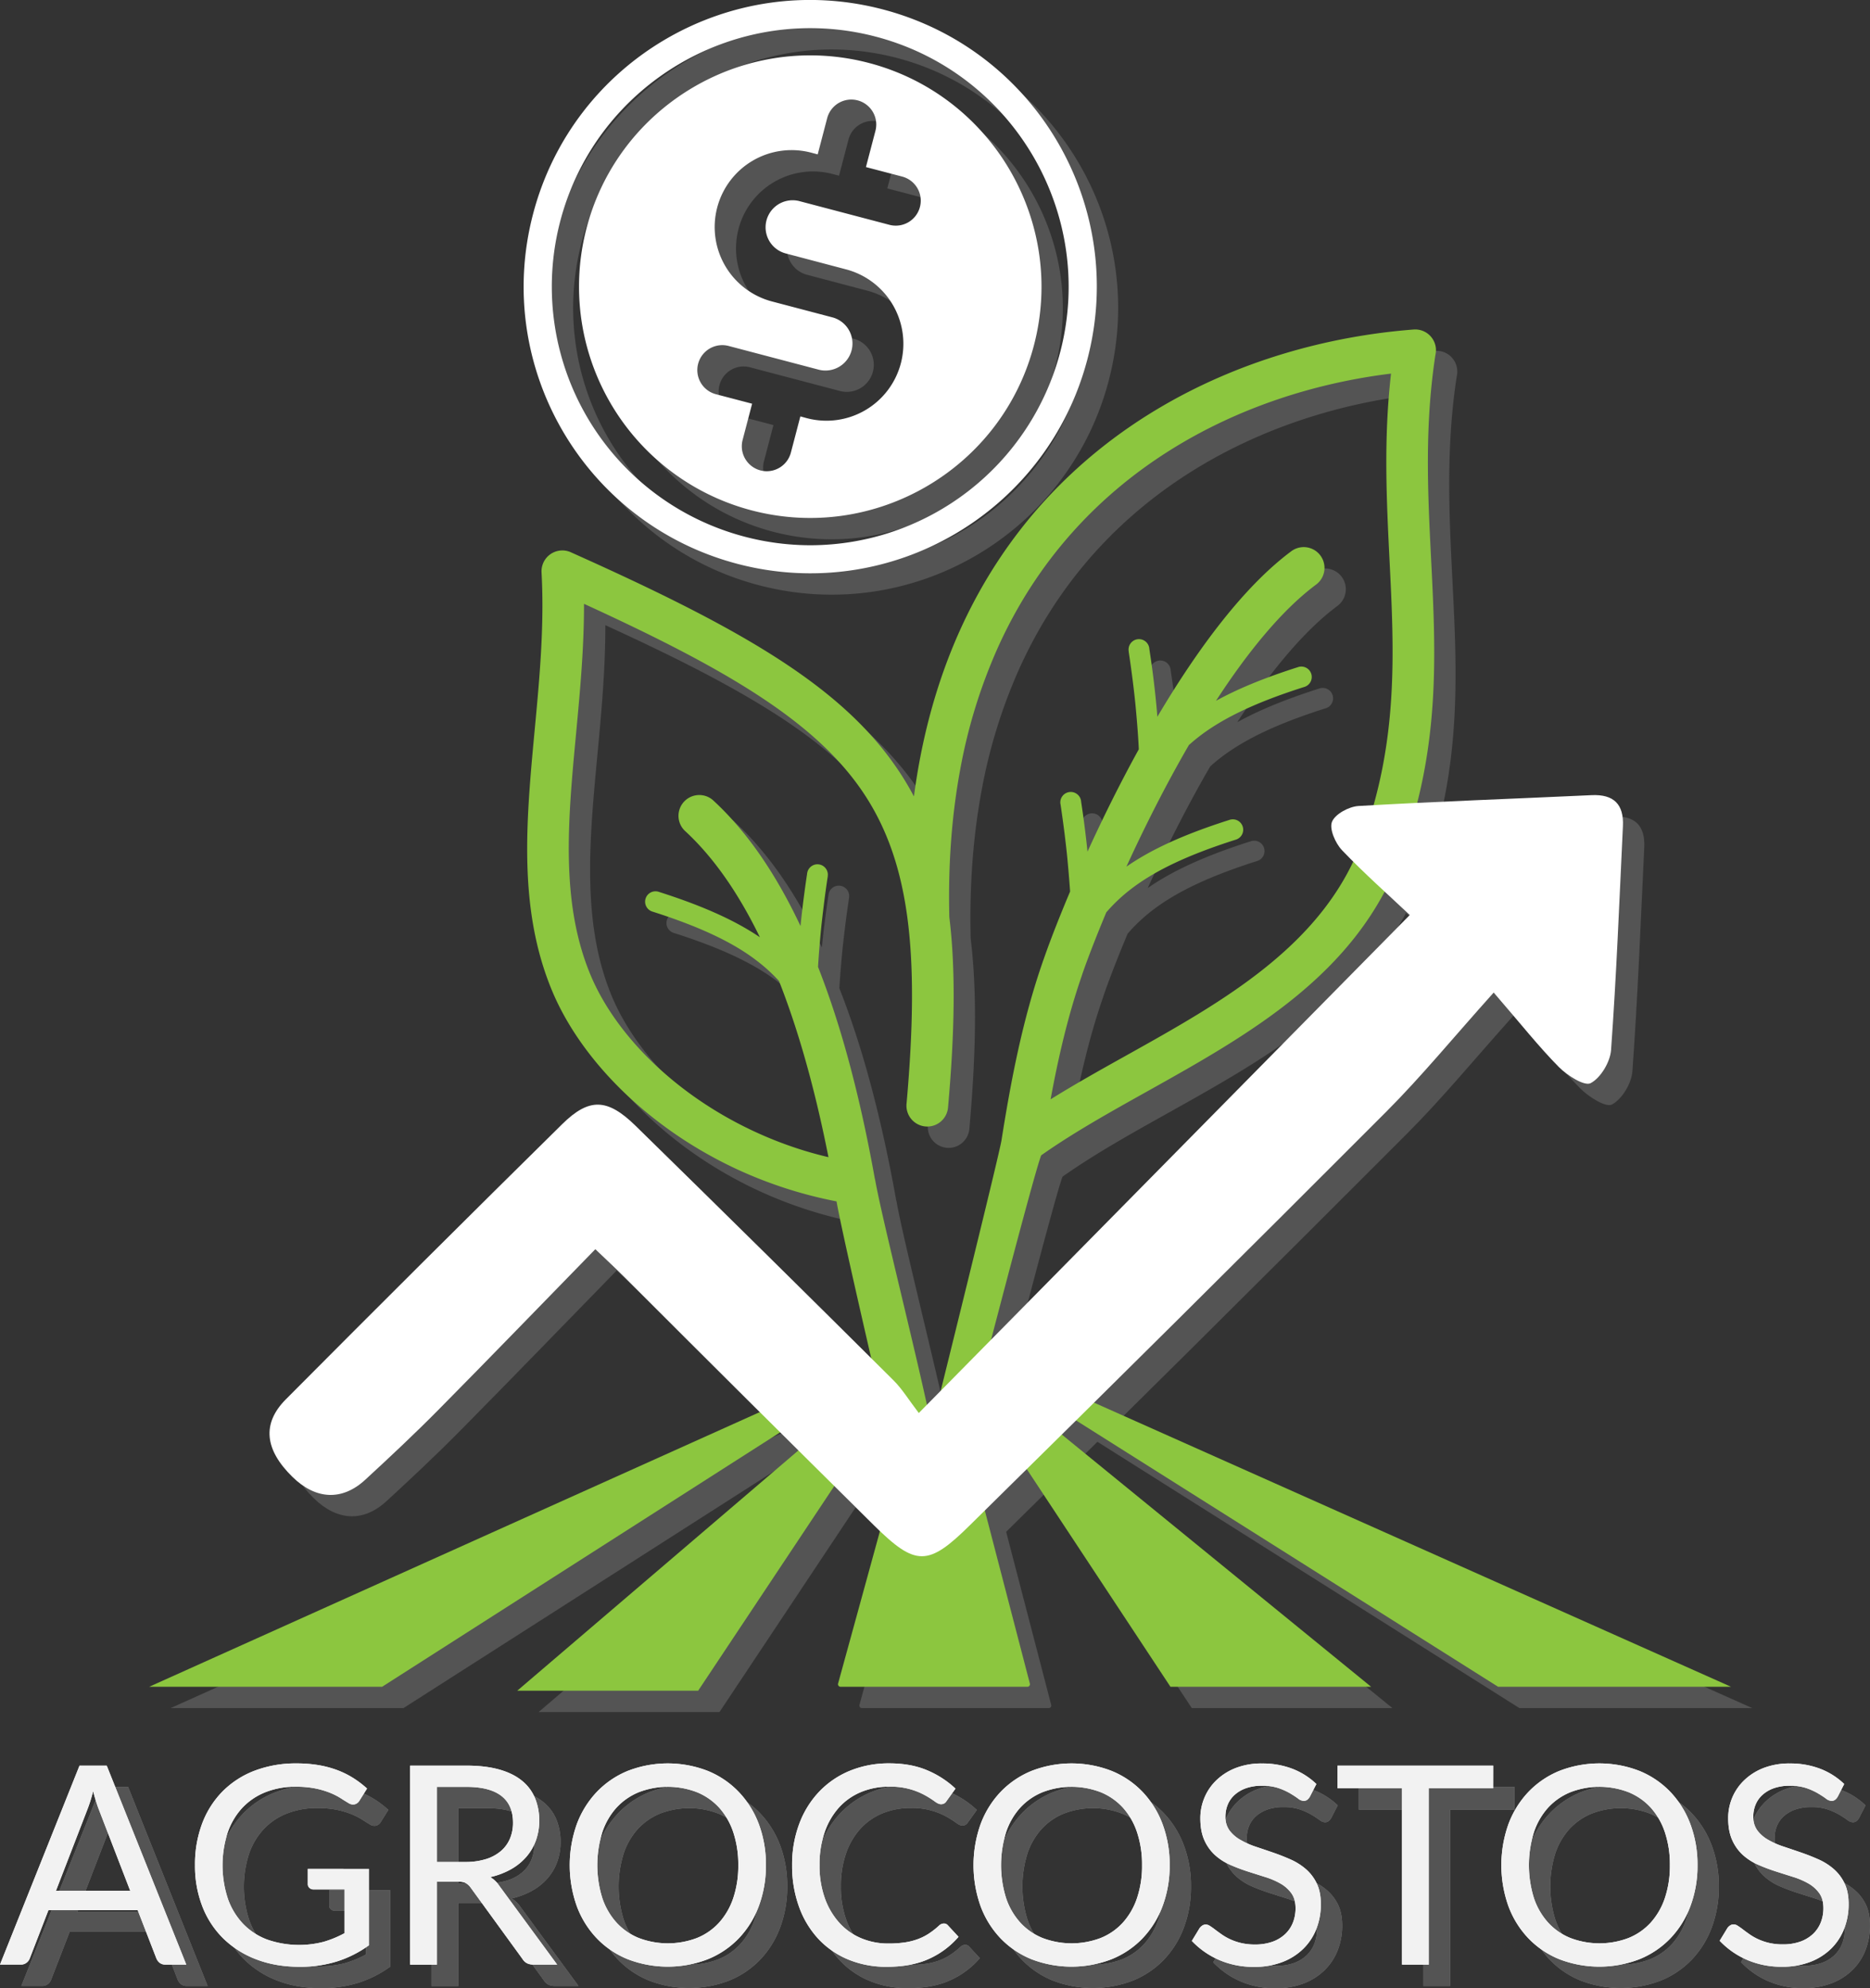
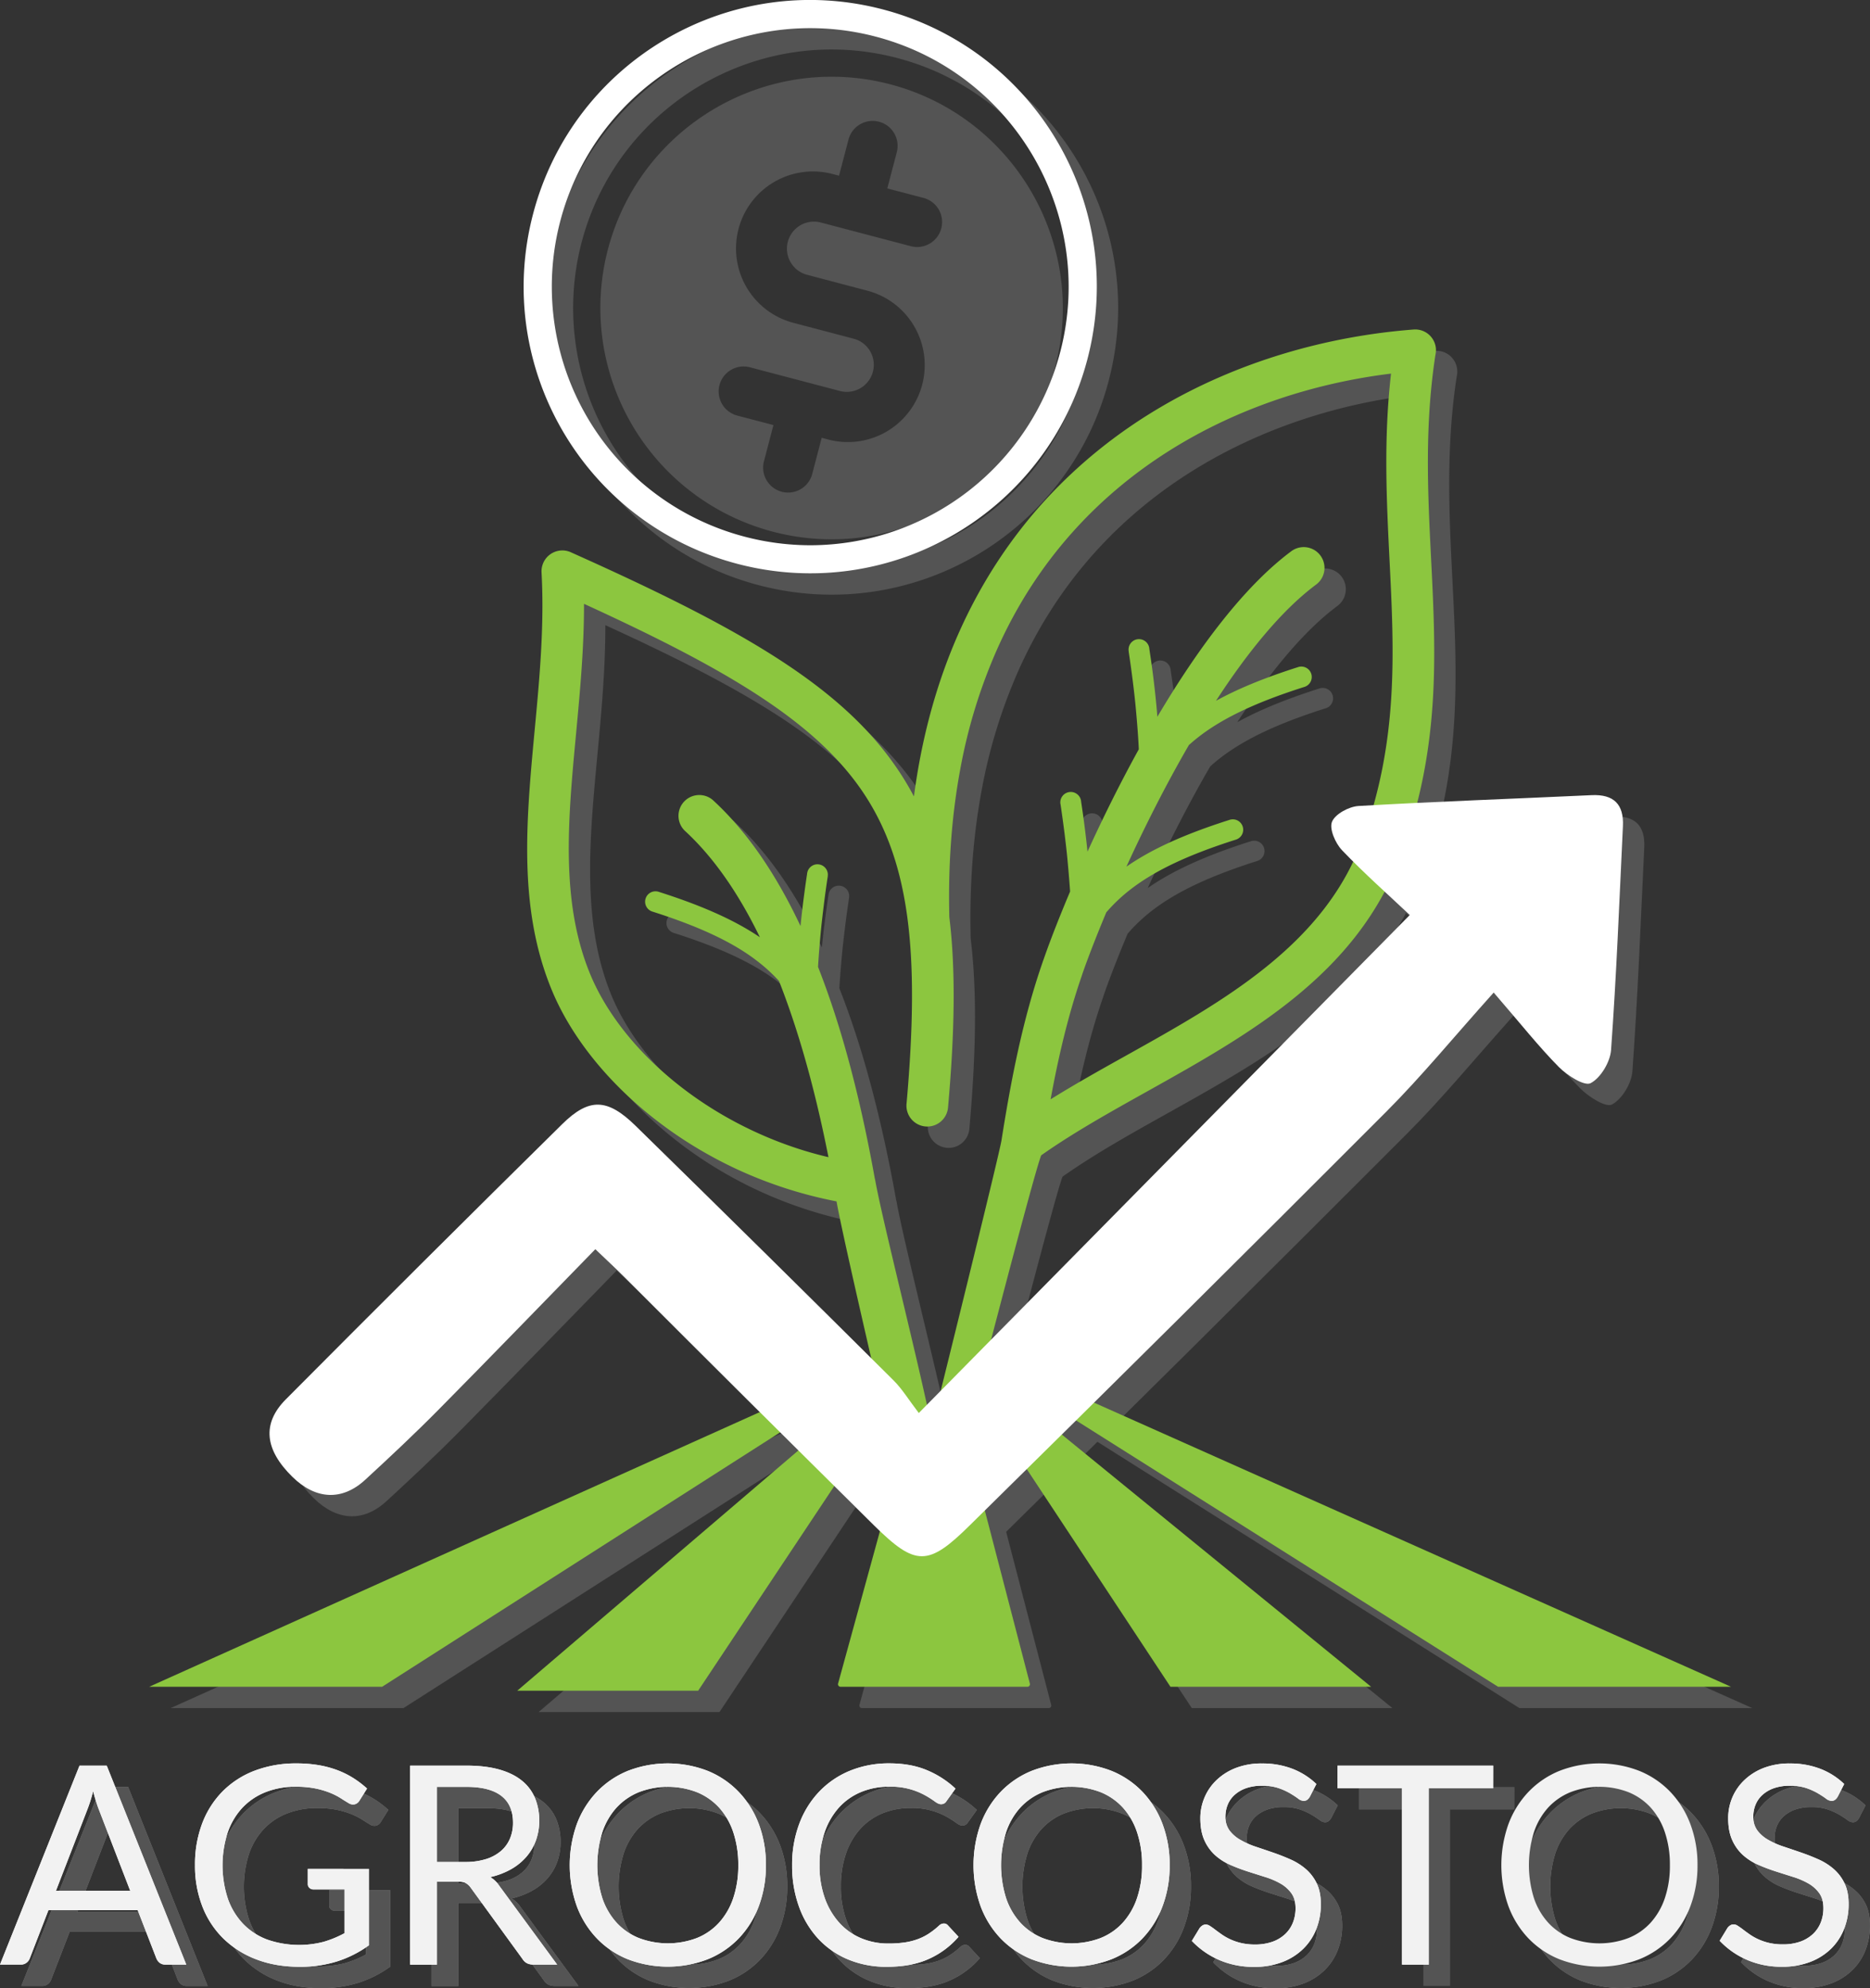
<svg xmlns="http://www.w3.org/2000/svg" viewBox="0 0 1577.1 1676.27">
  <rect x="0" y="0" width="1577.1" height="1676.27" fill="#333333" stroke="none" />
  <defs>
    <style>
        .cls-a {
            isolation: isolate;
        }
        
        .cls-2 {
            opacity: 0.42;
            mix-blend-mode: multiply;
        }
        
        .cls-3 {
            fill: gray;
        }
        
        .cls-4 {
            fill: #fff;
        }
        
        .cls-5 {
            fill: #8cc63f;
        }
        
        .cls-6 {
            fill: #f2f2f2;
        }
        </style>
  </defs>
  <title>logoAgroCostos</title>
  <g class="cls-a">
    <g id="Capa_2" data-name="Capa 2">
      <g id="Capa_1-2" data-name="Capa 1">
        <g class="cls-2">
          <polygon class="cls-3" points="852.03 1208.31 1005.12 1440.17 1174.35 1440.17 859.3 1183.33 852.03 1208.31" />
          <polygon class="cls-3" points="864.19 1166.5 861.63 1175.31 1281.45 1440.17 1477.89 1440.17 864.19 1166.5" />
          <path class="cls-3" d="M838.77,1253.88l-18,21.41c14.06-54.7,68.3-265,75.32-283.18C923.17,973,954,955.8,985.34,938.29c86.63-48.4,176.87-98.85,213.92-198.53C1233,648.94,1229,569.83,1224.9,488.43c-2.75-54.91-5.56-110.89,3.68-171.17A18.47,18.47,0,0,0,1229,312a17.51,17.51,0,0,0-18.82-16.18c-143.2,11-306,83.57-382.77,254-14.85,33-26.43,69.72-34,110.41q-2.65,14.29-4.62,29.27A243.14,243.14,0,0,0,771.14,661C723,593.59,638.38,545.8,499.92,483.86a17.27,17.27,0,0,0-8.6-1.74,17.58,17.58,0,0,0-16.6,18.47c2.46,44.71-1.69,89.33-5.78,132.79-7.2,77-14.1,150.67,14.56,219.71,24.15,58.11,81.15,116.22,156.84,151.11a365.14,365.14,0,0,0,83.18,26.73c5.31,31.43,52.17,231,59.47,262.07l-15.1-12.34-43.07,156.77a2.16,2.16,0,0,0,2.08,2.74H884.46a2.16,2.16,0,0,0,2.09-2.71Zm-83-242.27c-6.86-38.28-15.59-78-26.86-116.56-6.18-21.1-13.14-41.83-21-61.82.47-8.2,1.2-17.47,2.11-27.43.64-7,1.56-15,2.64-23.82,1-8.25,2.17-16.69,3.45-25.15h0l0-.27a8.76,8.76,0,0,0-17.3-2.71l-.06.32v.05h0c-1.3,8.72-2.5,17.32-3.52,25.64-.76,6.1-1.46,12.42-2.11,18.92-19.65-41.8-43.9-78.71-74-106.29A17.54,17.54,0,0,0,595.4,718.3c25.29,23.19,46.16,54.33,63.47,89.93-20.26-13.75-47.13-26.16-85.42-38.33a8.74,8.74,0,0,0-5.26,16.68c42.07,13.39,69.42,26.86,89.06,42.19A138.77,138.77,0,0,1,675,845.13c7.55,19.2,14.27,39.24,20.25,59.67,8.55,29.23,15.59,59.26,21.45,88.85q-10.25-2.42-20.19-5.44A328,328,0,0,1,655,972.35c-67.59-31.16-118.13-82.14-139.14-132.74C490.52,778.48,497,709.14,503.84,636.56c3.34-35.77,6.76-72.29,6.69-109.45,118.06,54,191.28,97.1,232.05,154.19,43,60.27,51.29,139.11,40,267a17.57,17.57,0,1,0,35,3c5.6-63.14,6.51-115.34,1.06-160-1.12-45.42,2.19-86.87,9.2-124.65a448,448,0,0,1,31.56-102.3C926,416.22,1064.25,348.53,1191.15,333c-6.36,55.66-3.75,106.8-1.28,157.08,3.93,77.83,7.72,153.51-23.43,237.45-32.53,87.6-117,134.84-198.12,180.12-22,12.28-43.7,24.42-64.28,37.23,6.56-35.62,14.69-70.69,26.35-104.32l0,0,0-.06a10.7,10.7,0,0,0,.4-1.25c3.63-10.43,8.45-23.16,14.32-37.69,1.86-4.6,3.84-9.4,5.91-14.34a140.54,140.54,0,0,1,20.18-19.13c19.69-15.31,47-28.79,89.07-42.16a8.75,8.75,0,1,0-5.29-16.68c-39.31,12.49-66.59,25.24-87,39.47,15-32.78,32.91-68.42,52.68-102.52,2.57-2.32,5.26-4.59,8.12-6.82,19.7-15.32,47-28.79,89.11-42.16a8.77,8.77,0,1,0-5.3-16.71c-28.81,9.17-51.13,18.47-69.07,28.37,26.51-40.75,55.36-76.39,84.44-98a17.52,17.52,0,1,0-20.89-28.14c-40.21,29.87-79.26,82.61-113,139.61-.18-2.48-.38-5-.61-7.52q-1.17-12.64-2.63-24.38c-1-8.32-2.24-16.92-3.56-25.64l0-.28a8.78,8.78,0,1,0-17.37,2.56l0,.29v.05c1.28,8.45,2.45,16.87,3.49,25.15,1.09,8.8,2,16.82,2.62,23.84,1.14,12.44,2,23.79,2.42,33.33-16.14,29.24-30.73,58.81-43.27,86.31q-.87-8.67-1.9-16.89c-1-8.32-2.21-16.92-3.53-25.64l0-.29a8.79,8.79,0,0,0-17.4,2.56l.09.3v.05c1.27,8.44,2.41,16.9,3.46,25.15,1.08,8.81,2,16.8,2.61,23.83.82,8.81,1.48,17.08,2,24.54-2.73,6.45-5.34,12.76-7.79,18.84-5.8,14.32-10.82,27.62-14.86,39.24a9.11,9.11,0,0,0-.41,1.07v0h0l0,.09v0c-17.08,49.16-26.77,99.74-34.79,150.43v0c-1.88,11.85-43.56,180.23-58.9,242.06-10.73-53.67-41.55-174.26-47.54-207.94A16.91,16.91,0,0,0,755.76,1011.61ZM787,1296.29l11-2.76,9.62-2.63-11.09,13.21Z" />
          <polygon class="cls-3" points="738.1 1172.91 143.82 1440.17 340.26 1440.17 741.16 1183.97 738.1 1172.91" />
          <polygon class="cls-3" points="744.37 1195.58 454.23 1443.49 606.8 1443.49 752.4 1224.65 744.37 1195.58" />
          <path class="cls-3" d="M792.89,1209.35c140.52-142.5,275.58-279.44,414.08-419.87-17.75-16.73-38.27-34.88-57.14-54.62-5.6-5.86-10.91-18-8.46-24,2.69-6.57,14.33-12.84,22.41-13.31,65.45-3.8,131-6.07,196.49-9.13,18.82-.88,27.33,7.79,26.45,26.13-3,62.91-5.46,125.87-10,188.68-.73,10.16-8.68,23.46-17.19,28-5.2,2.8-19.76-6.44-26.8-13.55-16.94-17.12-31.92-36.16-55-62.83-34.12,38-60.86,70.69-90.54,100.41q-174.72,175-351,348.48c-35.36,35-45.86,35.17-81,.39q-105.9-104.68-211.19-210c-6.65-6.61-13.55-13-23.92-22.89-44.58,45.68-88.19,90.8-132.32,135.41-20,20.23-40.82,39.73-61.75,59-19.54,18-41.78,16.81-61.45-2.5-23.12-22.71-26-44.7-5.48-65.34Q375,1081.23,492.1,965.83c22.83-22.5,38.2-21.85,61.94,1.38q109.19,106.86,217.51,214.6C778.87,1189.08,784.35,1198.21,792.89,1209.35Z" />
          <path class="cls-4" d="M175.09,1674.4H157.53a7.54,7.54,0,0,1-4.91-1.52,9.31,9.31,0,0,1-2.81-3.87l-15.69-40.5H58.85L43.17,1669a8.25,8.25,0,0,1-2.69,3.75,7.51,7.51,0,0,1-4.92,1.64H18l67.07-167.75h23Zm-47.29-62.28-26.34-68.24q-1.17-3-2.46-7.08c-.86-2.7-1.67-5.56-2.45-8.61a127.65,127.65,0,0,1-5,15.81l-26.34,68.12Z" />
          <path class="cls-4" d="M329.14,1593.75v64.38a94.07,94.07,0,0,1-27,13.63,104.24,104.24,0,0,1-31.43,4.51q-20.25,0-36.52-6.26a80.6,80.6,0,0,1-27.81-17.56,76.54,76.54,0,0,1-17.73-27.1,94.24,94.24,0,0,1-6.2-34.77,97.51,97.51,0,0,1,6-35,77.49,77.49,0,0,1,17.15-27.09,76.37,76.37,0,0,1,27-17.51,97.48,97.48,0,0,1,35.59-6.2,110.22,110.22,0,0,1,18.49,1.46,85.7,85.7,0,0,1,15.81,4.22,74.67,74.67,0,0,1,13.46,6.67,83.26,83.26,0,0,1,11.59,8.84l-6.44,10.3a6.65,6.65,0,0,1-3.92,3,6.84,6.84,0,0,1-5.33-1.11q-2.81-1.64-6.44-4a56,56,0,0,0-8.83-4.5,70.29,70.29,0,0,0-12.3-3.69,81.19,81.19,0,0,0-16.79-1.52,68.08,68.08,0,0,0-25.64,4.62,54.18,54.18,0,0,0-19.55,13.23A58.61,58.61,0,0,0,210,1563.13a90,90,0,0,0,.18,55.72A59,59,0,0,0,223,1640a54.82,54.82,0,0,0,20.31,13.29,82,82,0,0,0,47.58,1.93,89.56,89.56,0,0,0,17.73-7.32v-36.87h-26.1a5,5,0,0,1-3.57-1.29,4.2,4.2,0,0,1-1.35-3.16v-12.87Z" />
          <path class="cls-4" d="M487.87,1674.4H467.74q-6.21,0-9.13-4.8l-43.55-59.93a12.89,12.89,0,0,0-4.27-4c-1.52-.82-3.89-1.23-7.08-1.23H386.5v70H363.91V1506.65h47.4q15.93,0,27.51,3.22t19.14,9.31a37.19,37.19,0,0,1,11.18,14.69,49.12,49.12,0,0,1,3.63,19.26,48.33,48.33,0,0,1-2.81,16.62,43.88,43.88,0,0,1-8.13,13.87,48.88,48.88,0,0,1-13,10.48,64.4,64.4,0,0,1-17.38,6.55,22.55,22.55,0,0,1,7.49,7.14Zm-77.49-86.51a57.4,57.4,0,0,0,17.38-2.4,35.54,35.54,0,0,0,12.64-6.79,28.05,28.05,0,0,0,7.67-10.47,34.19,34.19,0,0,0,2.58-13.47q0-15-9.84-22.59t-29.5-7.61H386.5v63.33Z" />
          <path class="cls-4" d="M663.93,1590.58a96.87,96.87,0,0,1-6,34.6,79.11,79.11,0,0,1-16.86,27.09,75.32,75.32,0,0,1-26.16,17.62,94.06,94.06,0,0,1-67.48,0,75.4,75.4,0,0,1-26.11-17.62,79.11,79.11,0,0,1-16.86-27.09,103.22,103.22,0,0,1,0-69.19,79.86,79.86,0,0,1,16.86-27.15,75.83,75.83,0,0,1,26.11-17.74,93.22,93.22,0,0,1,67.48,0,75.75,75.75,0,0,1,26.16,17.74A79.86,79.86,0,0,1,658,1556,96.85,96.85,0,0,1,663.93,1590.58Zm-23.3,0a85.25,85.25,0,0,0-4.21-27.74,58.76,58.76,0,0,0-11.94-20.78,52,52,0,0,0-18.73-13,68.23,68.23,0,0,0-49,0,52.6,52.6,0,0,0-18.79,13,58.25,58.25,0,0,0-12,20.78,93.12,93.12,0,0,0,0,55.43,58.33,58.33,0,0,0,12,20.72,51.72,51.72,0,0,0,18.79,13,68.94,68.94,0,0,0,49,0,51.16,51.16,0,0,0,18.73-13,58.84,58.84,0,0,0,11.94-20.72A84.68,84.68,0,0,0,640.63,1590.58Z" />
          <path class="cls-4" d="M814.11,1639.75a4.35,4.35,0,0,1,3.28,1.52l9,9.72a71.74,71.74,0,0,1-25,18.61q-14.68,6.68-35.53,6.67a83.13,83.13,0,0,1-32.77-6.26,72.15,72.15,0,0,1-25.17-17.56,79.18,79.18,0,0,1-16.15-27.1,101.05,101.05,0,0,1-5.74-34.77,97.6,97.6,0,0,1,6-34.76,79.52,79.52,0,0,1,16.8-27.16A75.18,75.18,0,0,1,734.75,1511a86.31,86.31,0,0,1,33.36-6.26q17.91,0,31.6,5.74a79.66,79.66,0,0,1,24.12,15.56l-7.49,10.42a6.25,6.25,0,0,1-1.82,1.94,5.26,5.26,0,0,1-3,.76q-2.12,0-5.15-2.29a79.05,79.05,0,0,0-8-5.09,59.2,59.2,0,0,0-30.44-7.37,61,61,0,0,0-23.76,4.5,52,52,0,0,0-18.56,13,60.33,60.33,0,0,0-12.11,20.84,83.09,83.09,0,0,0-4.33,27.74,81,81,0,0,0,4.5,28,61.68,61.68,0,0,0,12.3,20.78,51.75,51.75,0,0,0,18.37,12.93,58.46,58.46,0,0,0,22.89,4.45,93.76,93.76,0,0,0,13.52-.88,54.83,54.83,0,0,0,11.12-2.75,46.16,46.16,0,0,0,9.48-4.74,66.76,66.76,0,0,0,8.72-6.85A6,6,0,0,1,814.11,1639.75Z" />
          <path class="cls-4" d="M1004.45,1590.58a96.87,96.87,0,0,1-6,34.6,79.11,79.11,0,0,1-16.86,27.09,75.14,75.14,0,0,1-26.16,17.62,94.06,94.06,0,0,1-67.48,0,75.4,75.4,0,0,1-26.11-17.62A79.24,79.24,0,0,1,845,1625.18a103.22,103.22,0,0,1,0-69.19,80,80,0,0,1,16.85-27.15A75.83,75.83,0,0,1,888,1511.1a93.22,93.22,0,0,1,67.48,0,75.56,75.56,0,0,1,26.16,17.74A79.86,79.86,0,0,1,998.48,1556,96.85,96.85,0,0,1,1004.45,1590.58Zm-23.29,0a85.24,85.24,0,0,0-4.22-27.74A58.76,58.76,0,0,0,965,1542.06a51.94,51.94,0,0,0-18.73-13,68.2,68.2,0,0,0-49,0,52.52,52.52,0,0,0-18.79,13,58.27,58.27,0,0,0-12,20.78,93.12,93.12,0,0,0,0,55.43,58.35,58.35,0,0,0,12,20.72,51.63,51.63,0,0,0,18.79,13,68.91,68.91,0,0,0,49,0A51.07,51.07,0,0,0,965,1639a58.84,58.84,0,0,0,11.94-20.72A84.68,84.68,0,0,0,981.16,1590.58Z" />
          <path class="cls-4" d="M1122.68,1532.88a8.88,8.88,0,0,1-2.28,2.63,5.06,5.06,0,0,1-3,.88,8.37,8.37,0,0,1-4.68-2q-2.7-2-6.73-4.39a54.5,54.5,0,0,0-9.72-4.39,41.69,41.69,0,0,0-13.75-2,40.08,40.08,0,0,0-13.41,2,28.43,28.43,0,0,0-9.71,5.56,22.66,22.66,0,0,0-5.91,8.25,26.11,26.11,0,0,0-2,10.24,19,19,0,0,0,3.45,11.65,29.63,29.63,0,0,0,9.13,7.9A69.51,69.51,0,0,0,1077,1575q7.2,2.4,14.75,5t14.74,5.8a51.54,51.54,0,0,1,12.88,8.13,37,37,0,0,1,9.13,12.06q3.45,7.14,3.46,17.56a56.6,56.6,0,0,1-3.75,20.66,47.66,47.66,0,0,1-11,16.8,51.1,51.1,0,0,1-17.67,11.23,64.87,64.87,0,0,1-23.82,4.1,72.67,72.67,0,0,1-29.74-5.91,69.8,69.8,0,0,1-22.82-16l6.55-10.77a8.57,8.57,0,0,1,2.29-2.16,5.29,5.29,0,0,1,3-.88,6.61,6.61,0,0,1,3.45,1.23c1.29.82,2.76,1.85,4.39,3.1s3.52,2.62,5.62,4.1a46.2,46.2,0,0,0,7.2,4.09,48.71,48.71,0,0,0,9.19,3.11,50,50,0,0,0,11.59,1.22,43.37,43.37,0,0,0,14.4-2.22,30.63,30.63,0,0,0,10.71-6.26,27,27,0,0,0,6.73-9.66,32.25,32.25,0,0,0,2.34-12.52q0-7.62-3.45-12.47a28.82,28.82,0,0,0-9.07-8.14,63.86,63.86,0,0,0-12.88-5.56q-7.26-2.28-14.75-4.68a155.3,155.3,0,0,1-14.75-5.56,47.9,47.9,0,0,1-12.88-8.19,37.7,37.7,0,0,1-9.07-12.59q-3.45-7.54-3.45-18.67a44.52,44.52,0,0,1,3.45-17.21,43.86,43.86,0,0,1,10.07-14.74,49.13,49.13,0,0,1,16.27-10.31,59.49,59.49,0,0,1,22.18-3.86,70.44,70.44,0,0,1,25.58,4.45,60.42,60.42,0,0,1,20.31,12.88Z" />
-           <path class="cls-4" d="M1277.31,1525.73H1223V1674.4h-22.6V1525.73H1146v-19.08h131.34Z" />
          <path class="cls-4" d="M1449.62,1590.58a96.87,96.87,0,0,1-6,34.6,79.11,79.11,0,0,1-16.86,27.09,75.14,75.14,0,0,1-26.16,17.62,94.06,94.06,0,0,1-67.48,0,75.4,75.4,0,0,1-26.11-17.62,79.24,79.24,0,0,1-16.85-27.09,103.22,103.22,0,0,1,0-69.19,80,80,0,0,1,16.85-27.15,75.83,75.83,0,0,1,26.11-17.74,93.22,93.22,0,0,1,67.48,0,75.56,75.56,0,0,1,26.16,17.74,79.86,79.86,0,0,1,16.86,27.15A96.85,96.85,0,0,1,1449.62,1590.58Zm-23.29,0a85.24,85.24,0,0,0-4.22-27.74,58.76,58.76,0,0,0-11.94-20.78,51.94,51.94,0,0,0-18.73-13,68.2,68.2,0,0,0-49,0,52.52,52.52,0,0,0-18.79,13,58.27,58.27,0,0,0-12,20.78,93.33,93.33,0,0,0,0,55.43,58.35,58.35,0,0,0,12,20.72,51.63,51.63,0,0,0,18.79,13,68.91,68.91,0,0,0,49,0,51.07,51.07,0,0,0,18.73-13,58.84,58.84,0,0,0,11.94-20.72A84.68,84.68,0,0,0,1426.33,1590.58Z" />
          <path class="cls-4" d="M1567.85,1532.88a8.74,8.74,0,0,1-2.28,2.63,5.06,5.06,0,0,1-3,.88,8.37,8.37,0,0,1-4.68-2q-2.7-2-6.73-4.39a54.18,54.18,0,0,0-9.72-4.39,41.69,41.69,0,0,0-13.75-2,40.08,40.08,0,0,0-13.41,2,28.43,28.43,0,0,0-9.71,5.56,22.66,22.66,0,0,0-5.91,8.25,26.11,26.11,0,0,0-2,10.24,19,19,0,0,0,3.45,11.65,29.63,29.63,0,0,0,9.13,7.9,69.51,69.51,0,0,0,12.88,5.68q7.2,2.4,14.75,5t14.75,5.8a51.48,51.48,0,0,1,12.87,8.13,37,37,0,0,1,9.13,12.06q3.45,7.14,3.46,17.56a56.6,56.6,0,0,1-3.75,20.66,47.77,47.77,0,0,1-10.94,16.8,51.24,51.24,0,0,1-17.68,11.23,64.87,64.87,0,0,1-23.82,4.1,72.59,72.59,0,0,1-29.73-5.91,69.74,69.74,0,0,1-22.83-16l6.55-10.77a8.57,8.57,0,0,1,2.29-2.16,5.29,5.29,0,0,1,3-.88,6.58,6.58,0,0,1,3.45,1.23c1.29.82,2.76,1.85,4.39,3.1s3.52,2.62,5.62,4.1a46.2,46.2,0,0,0,7.2,4.09,48.71,48.71,0,0,0,9.19,3.11,50,50,0,0,0,11.59,1.22,43.33,43.33,0,0,0,14.4-2.22,30.63,30.63,0,0,0,10.71-6.26,27,27,0,0,0,6.73-9.66,32.25,32.25,0,0,0,2.34-12.52q0-7.62-3.45-12.47a28.71,28.71,0,0,0-9.07-8.14,63.86,63.86,0,0,0-12.88-5.56q-7.26-2.28-14.75-4.68a156.33,156.33,0,0,1-14.75-5.56,47.9,47.9,0,0,1-12.88-8.19,37.7,37.7,0,0,1-9.07-12.59q-3.45-7.54-3.45-18.67a44.52,44.52,0,0,1,3.45-17.21A43.86,43.86,0,0,1,1489,1519a49.13,49.13,0,0,1,16.27-10.31,59.49,59.49,0,0,1,22.18-3.86,70.44,70.44,0,0,1,25.58,4.45,60.42,60.42,0,0,1,20.31,12.88Z" />
          <path class="cls-3" d="M175.09,1674.4H157.53a7.54,7.54,0,0,1-4.91-1.52,9.31,9.31,0,0,1-2.81-3.87l-15.69-40.5H58.85L43.17,1669a8.25,8.25,0,0,1-2.69,3.75,7.51,7.51,0,0,1-4.92,1.64H18l67.07-167.75h23Zm-47.29-62.28-26.34-68.24q-1.17-3-2.46-7.08c-.86-2.7-1.67-5.56-2.45-8.61a127.65,127.65,0,0,1-5,15.81l-26.34,68.12Z" />
          <path class="cls-3" d="M329.14,1593.75v64.38a94.07,94.07,0,0,1-27,13.63,104.24,104.24,0,0,1-31.43,4.51q-20.25,0-36.52-6.26a80.6,80.6,0,0,1-27.81-17.56,76.54,76.54,0,0,1-17.73-27.1,94.24,94.24,0,0,1-6.2-34.77,97.51,97.51,0,0,1,6-35,77.49,77.49,0,0,1,17.15-27.09,76.37,76.37,0,0,1,27-17.51,97.48,97.48,0,0,1,35.59-6.2,110.22,110.22,0,0,1,18.49,1.46,85.7,85.7,0,0,1,15.81,4.22,74.67,74.67,0,0,1,13.46,6.67,83.26,83.26,0,0,1,11.59,8.84l-6.44,10.3a6.65,6.65,0,0,1-3.92,3,6.84,6.84,0,0,1-5.33-1.11q-2.81-1.64-6.44-4a56,56,0,0,0-8.83-4.5,70.29,70.29,0,0,0-12.3-3.69,81.19,81.19,0,0,0-16.79-1.52,68.08,68.08,0,0,0-25.64,4.62,54.18,54.18,0,0,0-19.55,13.23A58.61,58.61,0,0,0,210,1563.13a90,90,0,0,0,.18,55.72A59,59,0,0,0,223,1640a54.82,54.82,0,0,0,20.31,13.29,82,82,0,0,0,47.58,1.93,89.56,89.56,0,0,0,17.73-7.32v-36.87h-26.1a5,5,0,0,1-3.57-1.29,4.2,4.2,0,0,1-1.35-3.16v-12.87Z" />
          <path class="cls-3" d="M487.87,1674.4H467.74q-6.21,0-9.13-4.8l-43.55-59.93a12.89,12.89,0,0,0-4.27-4c-1.52-.82-3.89-1.23-7.08-1.23H386.5v70H363.91V1506.65h47.4q15.93,0,27.51,3.22t19.14,9.31a37.19,37.19,0,0,1,11.18,14.69,49.12,49.12,0,0,1,3.63,19.26,48.33,48.33,0,0,1-2.81,16.62,43.88,43.88,0,0,1-8.13,13.87,48.88,48.88,0,0,1-13,10.48,64.4,64.4,0,0,1-17.38,6.55,22.55,22.55,0,0,1,7.49,7.14Zm-77.49-86.51a57.4,57.4,0,0,0,17.38-2.4,35.54,35.54,0,0,0,12.64-6.79,28.05,28.05,0,0,0,7.67-10.47,34.19,34.19,0,0,0,2.58-13.47q0-15-9.84-22.59t-29.5-7.61H386.5v63.33Z" />
          <path class="cls-3" d="M663.93,1590.58a96.87,96.87,0,0,1-6,34.6,79.11,79.11,0,0,1-16.86,27.09,75.32,75.32,0,0,1-26.16,17.62,94.06,94.06,0,0,1-67.48,0,75.4,75.4,0,0,1-26.11-17.62,79.11,79.11,0,0,1-16.86-27.09,103.22,103.22,0,0,1,0-69.19,79.86,79.86,0,0,1,16.86-27.15,75.83,75.83,0,0,1,26.11-17.74,93.22,93.22,0,0,1,67.48,0,75.75,75.75,0,0,1,26.16,17.74A79.86,79.86,0,0,1,658,1556,96.85,96.85,0,0,1,663.93,1590.58Zm-23.3,0a85.25,85.25,0,0,0-4.21-27.74,58.76,58.76,0,0,0-11.94-20.78,52,52,0,0,0-18.73-13,68.23,68.23,0,0,0-49,0,52.6,52.6,0,0,0-18.79,13,58.25,58.25,0,0,0-12,20.78,93.12,93.12,0,0,0,0,55.43,58.33,58.33,0,0,0,12,20.72,51.72,51.72,0,0,0,18.79,13,68.94,68.94,0,0,0,49,0,51.16,51.16,0,0,0,18.73-13,58.84,58.84,0,0,0,11.94-20.72A84.68,84.68,0,0,0,640.63,1590.58Z" />
          <path class="cls-3" d="M814.11,1639.75a4.35,4.35,0,0,1,3.28,1.52l9,9.72a71.74,71.74,0,0,1-25,18.61q-14.68,6.68-35.53,6.67a83.13,83.13,0,0,1-32.77-6.26,72.15,72.15,0,0,1-25.17-17.56,79.18,79.18,0,0,1-16.15-27.1,101.05,101.05,0,0,1-5.74-34.77,97.6,97.6,0,0,1,6-34.76,79.52,79.52,0,0,1,16.8-27.16A75.18,75.18,0,0,1,734.75,1511a86.31,86.31,0,0,1,33.36-6.26q17.91,0,31.6,5.74a79.66,79.66,0,0,1,24.12,15.56l-7.49,10.42a6.25,6.25,0,0,1-1.82,1.94,5.26,5.26,0,0,1-3,.76q-2.12,0-5.15-2.29a79.05,79.05,0,0,0-8-5.09,59.2,59.2,0,0,0-30.44-7.37,61,61,0,0,0-23.76,4.5,52,52,0,0,0-18.56,13,60.33,60.33,0,0,0-12.11,20.84,83.09,83.09,0,0,0-4.33,27.74,81,81,0,0,0,4.5,28,61.68,61.68,0,0,0,12.3,20.78,51.75,51.75,0,0,0,18.37,12.93,58.46,58.46,0,0,0,22.89,4.45,93.76,93.76,0,0,0,13.52-.88,54.83,54.83,0,0,0,11.12-2.75,46.16,46.16,0,0,0,9.48-4.74,66.76,66.76,0,0,0,8.72-6.85A6,6,0,0,1,814.11,1639.75Z" />
          <path class="cls-3" d="M1004.45,1590.58a96.87,96.87,0,0,1-6,34.6,79.11,79.11,0,0,1-16.86,27.09,75.14,75.14,0,0,1-26.16,17.62,94.06,94.06,0,0,1-67.48,0,75.4,75.4,0,0,1-26.11-17.62A79.24,79.24,0,0,1,845,1625.18a103.22,103.22,0,0,1,0-69.19,80,80,0,0,1,16.85-27.15A75.83,75.83,0,0,1,888,1511.1a93.22,93.22,0,0,1,67.48,0,75.56,75.56,0,0,1,26.16,17.74A79.86,79.86,0,0,1,998.48,1556,96.85,96.85,0,0,1,1004.45,1590.58Zm-23.29,0a85.24,85.24,0,0,0-4.22-27.74A58.76,58.76,0,0,0,965,1542.06a51.94,51.94,0,0,0-18.73-13,68.2,68.2,0,0,0-49,0,52.52,52.52,0,0,0-18.79,13,58.27,58.27,0,0,0-12,20.78,93.12,93.12,0,0,0,0,55.43,58.35,58.35,0,0,0,12,20.72,51.63,51.63,0,0,0,18.79,13,68.91,68.91,0,0,0,49,0A51.07,51.07,0,0,0,965,1639a58.84,58.84,0,0,0,11.94-20.72A84.68,84.68,0,0,0,981.16,1590.58Z" />
          <path class="cls-3" d="M1122.68,1532.88a8.88,8.88,0,0,1-2.28,2.63,5.06,5.06,0,0,1-3,.88,8.37,8.37,0,0,1-4.68-2q-2.7-2-6.73-4.39a54.5,54.5,0,0,0-9.72-4.39,41.69,41.69,0,0,0-13.75-2,40.08,40.08,0,0,0-13.41,2,28.43,28.43,0,0,0-9.71,5.56,22.66,22.66,0,0,0-5.91,8.25,26.11,26.11,0,0,0-2,10.24,19,19,0,0,0,3.45,11.65,29.63,29.63,0,0,0,9.13,7.9A69.51,69.51,0,0,0,1077,1575q7.2,2.4,14.75,5t14.74,5.8a51.54,51.54,0,0,1,12.88,8.13,37,37,0,0,1,9.13,12.06q3.45,7.14,3.46,17.56a56.6,56.6,0,0,1-3.75,20.66,47.66,47.66,0,0,1-11,16.8,51.1,51.1,0,0,1-17.67,11.23,64.87,64.87,0,0,1-23.82,4.1,72.67,72.67,0,0,1-29.74-5.91,69.8,69.8,0,0,1-22.82-16l6.55-10.77a8.57,8.57,0,0,1,2.29-2.16,5.29,5.29,0,0,1,3-.88,6.61,6.61,0,0,1,3.45,1.23c1.29.82,2.76,1.85,4.39,3.1s3.52,2.62,5.62,4.1a46.2,46.2,0,0,0,7.2,4.09,48.71,48.71,0,0,0,9.19,3.11,50,50,0,0,0,11.59,1.22,43.37,43.37,0,0,0,14.4-2.22,30.63,30.63,0,0,0,10.71-6.26,27,27,0,0,0,6.73-9.66,32.25,32.25,0,0,0,2.34-12.52q0-7.62-3.45-12.47a28.82,28.82,0,0,0-9.07-8.14,63.86,63.86,0,0,0-12.88-5.56q-7.26-2.28-14.75-4.68a155.3,155.3,0,0,1-14.75-5.56,47.9,47.9,0,0,1-12.88-8.19,37.7,37.7,0,0,1-9.07-12.59q-3.45-7.54-3.45-18.67a44.52,44.52,0,0,1,3.45-17.21,43.86,43.86,0,0,1,10.07-14.74,49.13,49.13,0,0,1,16.27-10.31,59.49,59.49,0,0,1,22.18-3.86,70.44,70.44,0,0,1,25.58,4.45,60.42,60.42,0,0,1,20.31,12.88Z" />
          <path class="cls-3" d="M1277.31,1525.73H1223V1674.4h-22.6V1525.73H1146v-19.08h131.34Z" />
          <path class="cls-3" d="M1449.62,1590.58a96.87,96.87,0,0,1-6,34.6,79.11,79.11,0,0,1-16.86,27.09,75.14,75.14,0,0,1-26.16,17.62,94.06,94.06,0,0,1-67.48,0,75.4,75.4,0,0,1-26.11-17.62,79.24,79.24,0,0,1-16.85-27.09,103.22,103.22,0,0,1,0-69.19,80,80,0,0,1,16.85-27.15,75.83,75.83,0,0,1,26.11-17.74,93.22,93.22,0,0,1,67.48,0,75.56,75.56,0,0,1,26.16,17.74,79.86,79.86,0,0,1,16.86,27.15A96.85,96.85,0,0,1,1449.62,1590.58Zm-23.29,0a85.24,85.24,0,0,0-4.22-27.74,58.76,58.76,0,0,0-11.94-20.78,51.94,51.94,0,0,0-18.73-13,68.2,68.2,0,0,0-49,0,52.52,52.52,0,0,0-18.79,13,58.27,58.27,0,0,0-12,20.78,93.33,93.33,0,0,0,0,55.43,58.35,58.35,0,0,0,12,20.72,51.63,51.63,0,0,0,18.79,13,68.91,68.91,0,0,0,49,0,51.07,51.07,0,0,0,18.73-13,58.84,58.84,0,0,0,11.94-20.72A84.68,84.68,0,0,0,1426.33,1590.58Z" />
          <path class="cls-3" d="M1567.85,1532.88a8.74,8.74,0,0,1-2.28,2.63,5.06,5.06,0,0,1-3,.88,8.37,8.37,0,0,1-4.68-2q-2.7-2-6.73-4.39a54.18,54.18,0,0,0-9.72-4.39,41.69,41.69,0,0,0-13.75-2,40.08,40.08,0,0,0-13.41,2,28.43,28.43,0,0,0-9.71,5.56,22.66,22.66,0,0,0-5.91,8.25,26.11,26.11,0,0,0-2,10.24,19,19,0,0,0,3.45,11.65,29.63,29.63,0,0,0,9.13,7.9,69.51,69.51,0,0,0,12.88,5.68q7.2,2.4,14.75,5t14.75,5.8a51.48,51.48,0,0,1,12.87,8.13,37,37,0,0,1,9.13,12.06q3.45,7.14,3.46,17.56a56.6,56.6,0,0,1-3.75,20.66,47.77,47.77,0,0,1-10.94,16.8,51.24,51.24,0,0,1-17.68,11.23,64.87,64.87,0,0,1-23.82,4.1,72.59,72.59,0,0,1-29.73-5.91,69.74,69.74,0,0,1-22.83-16l6.55-10.77a8.57,8.57,0,0,1,2.29-2.16,5.29,5.29,0,0,1,3-.88,6.58,6.58,0,0,1,3.45,1.23c1.29.82,2.76,1.85,4.39,3.1s3.52,2.62,5.62,4.1a46.2,46.2,0,0,0,7.2,4.09,48.71,48.71,0,0,0,9.19,3.11,50,50,0,0,0,11.59,1.22,43.33,43.33,0,0,0,14.4-2.22,30.63,30.63,0,0,0,10.71-6.26,27,27,0,0,0,6.73-9.66,32.25,32.25,0,0,0,2.34-12.52q0-7.62-3.45-12.47a28.71,28.71,0,0,0-9.07-8.14,63.86,63.86,0,0,0-12.88-5.56q-7.26-2.28-14.75-4.68a156.33,156.33,0,0,1-14.75-5.56,47.9,47.9,0,0,1-12.88-8.19,37.7,37.7,0,0,1-9.07-12.59q-3.45-7.54-3.45-18.67a44.52,44.52,0,0,1,3.45-17.21A43.86,43.86,0,0,1,1489,1519a49.13,49.13,0,0,1,16.27-10.31,59.49,59.49,0,0,1,22.18-3.86,70.44,70.44,0,0,1,25.58,4.45,60.42,60.42,0,0,1,20.31,12.88Z" />
          <path class="cls-3" d="M762.81,26C633.75-7.95,501.59,69.15,467.63,198.2s43.13,261.22,172.19,295.18S901,450.25,935,321.19,891.87,60,762.81,26ZM912.07,315.16A218.19,218.19,0,0,1,701.68,477.72a218.8,218.8,0,0,1-55.82-7.27,217.91,217.91,0,0,1-155.3-266.21C521.14,88,640.57,18.36,756.77,48.94S942.65,199,912.07,315.16Z" />
          <path class="cls-3" d="M750.94,71.12a194.66,194.66,0,0,0-49.59-6.44c-86.43,0-165.61,58-188.61,145.39a195,195,0,0,0,139,238.2c104,27.37,210.84-35,238.2-138.95S854.92,98.48,750.94,71.12Zm42.89,121.44a21.05,21.05,0,0,1-25.71,15l-76.3-20.08a22.8,22.8,0,0,0-11.6,44.09L731.09,245a64.87,64.87,0,1,1-33,125.47L693,369.08l-8,30.53a21,21,0,0,1-40.69-10.71l8-30.52-30.52-8a21,21,0,1,1,10.7-40.69l76.31,20.08a22.8,22.8,0,0,0,11.6-44.09l-50.87-13.39a64.87,64.87,0,1,1,33-125.47l5.09,1.34,8-30.53a21,21,0,1,1,40.69,10.71l-8,30.53,30.52,8A21,21,0,0,1,793.83,192.56Z" />
        </g>
        <polygon class="cls-5" points="834.03 1190.31 987.12 1422.17 1156.35 1422.17 841.3 1165.33 834.03 1190.31" />
        <polygon class="cls-5" points="846.19 1148.5 843.63 1157.31 1263.45 1422.17 1459.89 1422.17 846.19 1148.5" />
        <path class="cls-5" d="M820.77,1235.88l-18,21.41c14.06-54.7,68.3-265,75.32-283.18C905.17,955,936,937.8,967.34,920.29c86.63-48.4,176.87-98.85,213.92-198.53C1215,630.94,1211,551.83,1206.9,470.43c-2.75-54.91-5.56-110.89,3.68-171.17A18.47,18.47,0,0,0,1211,294a17.51,17.51,0,0,0-18.82-16.18c-143.2,11-306,83.57-382.77,254-14.85,33-26.43,69.72-34,110.41q-2.65,14.29-4.62,29.27A243.14,243.14,0,0,0,753.14,643C705,575.59,620.38,527.8,481.92,465.86a17.27,17.27,0,0,0-8.6-1.74,17.58,17.58,0,0,0-16.6,18.47c2.46,44.71-1.69,89.33-5.78,132.79-7.2,77-14.1,150.67,14.56,219.71,24.15,58.11,81.15,116.22,156.84,151.11a365.14,365.14,0,0,0,83.18,26.73c5.31,31.43,52.17,231,59.47,262.07l-15.1-12.34-43.07,156.77a2.16,2.16,0,0,0,2.08,2.74H866.46a2.16,2.16,0,0,0,2.09-2.71Zm-83-242.27c-6.86-38.28-15.59-78-26.86-116.56-6.18-21.1-13.14-41.83-21-61.82.47-8.2,1.2-17.47,2.11-27.43.64-7,1.56-15,2.64-23.82,1-8.25,2.17-16.69,3.45-25.15h0l0-.27a8.76,8.76,0,0,0-17.3-2.71l-.06.32v.05h0c-1.3,8.72-2.5,17.32-3.52,25.64-.76,6.1-1.46,12.42-2.11,18.92-19.65-41.8-43.9-78.71-74-106.29A17.54,17.54,0,0,0,577.4,700.3c25.29,23.19,46.16,54.33,63.47,89.93-20.26-13.75-47.13-26.16-85.42-38.33a8.74,8.74,0,0,0-5.26,16.68c42.07,13.39,69.42,26.86,89.06,42.19A138.77,138.77,0,0,1,657,827.13c7.55,19.2,14.27,39.24,20.25,59.67,8.55,29.23,15.59,59.26,21.45,88.85q-10.25-2.42-20.19-5.44A328,328,0,0,1,637,954.35c-67.59-31.16-118.13-82.14-139.14-132.74C472.52,760.48,479,691.14,485.84,618.56c3.34-35.77,6.76-72.29,6.69-109.45,118.06,54,191.28,97.1,232.05,154.19,43,60.27,51.29,139.11,40,267a17.57,17.57,0,1,0,35,3c5.6-63.14,6.51-115.34,1.06-160-1.12-45.42,2.19-86.87,9.2-124.65a448,448,0,0,1,31.56-102.3C908,398.22,1046.25,330.53,1173.15,315c-6.36,55.66-3.75,106.8-1.28,157.08,3.93,77.83,7.72,153.51-23.43,237.45-32.53,87.6-117,134.84-198.12,180.12-22,12.28-43.7,24.42-64.28,37.23,6.56-35.62,14.69-70.69,26.35-104.32l0,0,0-.06a10.7,10.7,0,0,0,.4-1.25c3.63-10.43,8.45-23.16,14.32-37.69,1.86-4.6,3.84-9.4,5.91-14.34a140.54,140.54,0,0,1,20.18-19.13c19.69-15.31,47-28.79,89.07-42.16a8.75,8.75,0,1,0-5.29-16.68c-39.31,12.49-66.59,25.24-87,39.47,15-32.78,32.91-68.42,52.68-102.52,2.57-2.32,5.26-4.59,8.12-6.82,19.7-15.32,47-28.79,89.11-42.16a8.77,8.77,0,1,0-5.3-16.71c-28.81,9.17-51.13,18.47-69.07,28.37,26.51-40.75,55.36-76.39,84.44-98a17.52,17.52,0,1,0-20.89-28.14c-40.21,29.87-79.26,82.61-113,139.61-.18-2.48-.38-5-.61-7.52q-1.17-12.64-2.63-24.38c-1-8.32-2.24-16.92-3.56-25.64l0-.28a8.78,8.78,0,1,0-17.37,2.56l0,.29v.05c1.28,8.45,2.45,16.87,3.49,25.15,1.09,8.8,2,16.82,2.62,23.84,1.14,12.44,2,23.79,2.42,33.33-16.14,29.24-30.73,58.81-43.27,86.31q-.87-8.67-1.9-16.89c-1-8.32-2.21-16.92-3.53-25.64l0-.29a8.79,8.79,0,0,0-17.4,2.56l.09.3v.05c1.27,8.44,2.41,16.9,3.46,25.15,1.08,8.81,2,16.8,2.61,23.83.82,8.81,1.48,17.08,2,24.54-2.73,6.45-5.34,12.76-7.79,18.84-5.8,14.32-10.82,27.62-14.86,39.24a9.11,9.11,0,0,0-.41,1.07v0h0l0,.09v0c-17.08,49.16-26.77,99.74-34.79,150.43v0c-1.88,11.85-43.56,180.23-58.9,242.06-10.73-53.67-41.55-174.26-47.54-207.94A16.91,16.91,0,0,0,737.76,993.61ZM769,1278.29l11-2.76,9.62-2.63-11.09,13.21Z" />
        <polygon class="cls-5" points="720.1 1154.91 125.82 1422.17 322.26 1422.17 723.16 1165.97 720.1 1154.91" />
        <polygon class="cls-5" points="726.37 1177.58 436.23 1425.49 588.8 1425.49 734.4 1206.65 726.37 1177.58" />
        <path class="cls-4" d="M774.89,1191.35c140.52-142.5,275.58-279.44,414.08-419.87-17.75-16.73-38.27-34.88-57.14-54.62-5.6-5.86-10.91-18-8.46-24,2.69-6.57,14.33-12.84,22.41-13.31,65.45-3.8,131-6.07,196.49-9.13,18.82-.88,27.33,7.79,26.45,26.13-3,62.91-5.46,125.87-10,188.68-.73,10.16-8.68,23.46-17.19,28-5.2,2.8-19.76-6.44-26.8-13.55-16.94-17.12-31.92-36.16-55-62.83-34.12,38-60.86,70.69-90.54,100.41q-174.72,175-351,348.48c-35.36,35-45.86,35.17-81,.39q-105.9-104.68-211.19-210c-6.65-6.61-13.55-13-23.92-22.89-44.58,45.68-88.19,90.8-132.32,135.41-20,20.23-40.82,39.73-61.75,59-19.54,18-41.78,16.81-61.45-2.5-23.12-22.71-26-44.7-5.48-65.34Q357,1063.23,474.1,947.83c22.83-22.5,38.2-21.85,61.94,1.38q109.19,106.86,217.51,214.6C760.87,1171.08,766.35,1180.21,774.89,1191.35Z" />
        <path class="cls-4" d="M157.09,1656.4H139.53a7.54,7.54,0,0,1-4.91-1.52,9.31,9.31,0,0,1-2.81-3.87l-15.69-40.5H40.85L25.17,1651a8.25,8.25,0,0,1-2.69,3.75,7.51,7.51,0,0,1-4.92,1.64H0l67.07-167.75H90Zm-47.29-62.28-26.34-68.24q-1.17-3-2.46-7.08c-.86-2.7-1.67-5.56-2.45-8.61a127.65,127.65,0,0,1-5,15.81l-26.34,68.12Z" />
        <path class="cls-4" d="M311.14,1575.75v64.38a94.07,94.07,0,0,1-27,13.63,104.24,104.24,0,0,1-31.43,4.51q-20.25,0-36.52-6.26a80.6,80.6,0,0,1-27.81-17.56,76.54,76.54,0,0,1-17.73-27.1,94.24,94.24,0,0,1-6.2-34.77,97.51,97.51,0,0,1,6-35,77.49,77.49,0,0,1,17.15-27.09,76.37,76.37,0,0,1,27-17.51,97.48,97.48,0,0,1,35.59-6.2,110.22,110.22,0,0,1,18.49,1.46,85.7,85.7,0,0,1,15.81,4.22,74.67,74.67,0,0,1,13.46,6.67,83.26,83.26,0,0,1,11.59,8.84l-6.44,10.3a6.65,6.65,0,0,1-3.92,3,6.84,6.84,0,0,1-5.33-1.11q-2.81-1.64-6.44-4a56,56,0,0,0-8.83-4.5,70.29,70.29,0,0,0-12.3-3.69,81.19,81.19,0,0,0-16.79-1.52,68.08,68.08,0,0,0-25.64,4.62,54.18,54.18,0,0,0-19.55,13.23A58.61,58.61,0,0,0,192,1545.13a90,90,0,0,0,.18,55.72A59,59,0,0,0,205,1622a54.82,54.82,0,0,0,20.31,13.29,82,82,0,0,0,47.58,1.93,89.56,89.56,0,0,0,17.73-7.32v-36.87h-26.1a5,5,0,0,1-3.57-1.29,4.2,4.2,0,0,1-1.35-3.16v-12.87Z" />
        <path class="cls-4" d="M469.87,1656.4H449.74q-6.21,0-9.13-4.8l-43.55-59.93a12.89,12.89,0,0,0-4.27-4c-1.52-.82-3.89-1.23-7.08-1.23H368.5v70H345.91V1488.65h47.4q15.93,0,27.51,3.22t19.14,9.31a37.19,37.19,0,0,1,11.18,14.69,49.12,49.12,0,0,1,3.63,19.26,48.33,48.33,0,0,1-2.81,16.62,43.88,43.88,0,0,1-8.13,13.87,48.88,48.88,0,0,1-13,10.48,64.4,64.4,0,0,1-17.38,6.55,22.55,22.55,0,0,1,7.49,7.14Zm-77.49-86.51a57.4,57.4,0,0,0,17.38-2.4,35.54,35.54,0,0,0,12.64-6.79,28.05,28.05,0,0,0,7.67-10.47,34.19,34.19,0,0,0,2.58-13.47q0-15-9.84-22.59t-29.5-7.61H368.5v63.33Z" />
        <path class="cls-4" d="M645.93,1572.58a96.87,96.87,0,0,1-6,34.6,79.11,79.11,0,0,1-16.86,27.09,75.32,75.32,0,0,1-26.16,17.62,94.06,94.06,0,0,1-67.48,0,75.4,75.4,0,0,1-26.11-17.62,79.11,79.11,0,0,1-16.86-27.09,103.22,103.22,0,0,1,0-69.19,79.86,79.86,0,0,1,16.86-27.15,75.83,75.83,0,0,1,26.11-17.74,93.22,93.22,0,0,1,67.48,0,75.75,75.75,0,0,1,26.16,17.74A79.86,79.86,0,0,1,640,1538,96.85,96.85,0,0,1,645.93,1572.58Zm-23.3,0a85.25,85.25,0,0,0-4.21-27.74,58.76,58.76,0,0,0-11.94-20.78,52,52,0,0,0-18.73-13,68.23,68.23,0,0,0-49,0,52.6,52.6,0,0,0-18.79,13,58.25,58.25,0,0,0-12,20.78,93.12,93.12,0,0,0,0,55.43,58.33,58.33,0,0,0,12,20.72,51.72,51.72,0,0,0,18.79,13,68.94,68.94,0,0,0,49,0,51.16,51.16,0,0,0,18.73-13,58.84,58.84,0,0,0,11.94-20.72A84.68,84.68,0,0,0,622.63,1572.58Z" />
        <path class="cls-4" d="M796.11,1621.75a4.35,4.35,0,0,1,3.28,1.52l9,9.72a71.74,71.74,0,0,1-25,18.61q-14.68,6.68-35.53,6.67a83.13,83.13,0,0,1-32.77-6.26,72.15,72.15,0,0,1-25.17-17.56,79.18,79.18,0,0,1-16.15-27.1,101.05,101.05,0,0,1-5.74-34.77,97.6,97.6,0,0,1,6-34.76,79.52,79.52,0,0,1,16.8-27.16A75.18,75.18,0,0,1,716.75,1493a86.31,86.31,0,0,1,33.36-6.26q17.91,0,31.6,5.74a79.66,79.66,0,0,1,24.12,15.56l-7.49,10.42a6.25,6.25,0,0,1-1.82,1.94,5.26,5.26,0,0,1-3,.76q-2.12,0-5.15-2.29a79.05,79.05,0,0,0-8-5.09,59.2,59.2,0,0,0-30.44-7.37,61,61,0,0,0-23.76,4.5,52,52,0,0,0-18.56,13,60.33,60.33,0,0,0-12.11,20.84,83.09,83.09,0,0,0-4.33,27.74,81,81,0,0,0,4.5,28,61.68,61.68,0,0,0,12.3,20.78,51.75,51.75,0,0,0,18.37,12.93,58.46,58.46,0,0,0,22.89,4.45,93.76,93.76,0,0,0,13.52-.88,54.83,54.83,0,0,0,11.12-2.75,46.16,46.16,0,0,0,9.48-4.74,66.76,66.76,0,0,0,8.72-6.85A6,6,0,0,1,796.11,1621.75Z" />
        <path class="cls-4" d="M986.45,1572.58a96.87,96.87,0,0,1-6,34.6,79.11,79.11,0,0,1-16.86,27.09,75.14,75.14,0,0,1-26.16,17.62,94.06,94.06,0,0,1-67.48,0,75.4,75.4,0,0,1-26.11-17.62A79.24,79.24,0,0,1,827,1607.18a103.22,103.22,0,0,1,0-69.19,80,80,0,0,1,16.85-27.15A75.83,75.83,0,0,1,870,1493.1a93.22,93.22,0,0,1,67.48,0,75.56,75.56,0,0,1,26.16,17.74A79.86,79.86,0,0,1,980.48,1538,96.85,96.85,0,0,1,986.45,1572.58Zm-23.29,0a85.24,85.24,0,0,0-4.22-27.74A58.76,58.76,0,0,0,947,1524.06a51.94,51.94,0,0,0-18.73-13,68.2,68.2,0,0,0-49,0,52.52,52.52,0,0,0-18.79,13,58.27,58.27,0,0,0-12,20.78,93.12,93.12,0,0,0,0,55.43,58.35,58.35,0,0,0,12,20.72,51.63,51.63,0,0,0,18.79,13,68.91,68.91,0,0,0,49,0A51.07,51.07,0,0,0,947,1621a58.84,58.84,0,0,0,11.94-20.72A84.68,84.68,0,0,0,963.16,1572.58Z" />
        <path class="cls-4" d="M1104.68,1514.88a8.88,8.88,0,0,1-2.28,2.63,5.06,5.06,0,0,1-3,.88,8.37,8.37,0,0,1-4.68-2q-2.7-2-6.73-4.39a54.5,54.5,0,0,0-9.72-4.39,41.69,41.69,0,0,0-13.75-2,40.08,40.08,0,0,0-13.41,2,28.43,28.43,0,0,0-9.71,5.56,22.66,22.66,0,0,0-5.91,8.25,26.11,26.11,0,0,0-2,10.24,19,19,0,0,0,3.45,11.65,29.63,29.63,0,0,0,9.13,7.9A69.51,69.51,0,0,0,1059,1557q7.2,2.4,14.75,5t14.74,5.8a51.54,51.54,0,0,1,12.88,8.13,37,37,0,0,1,9.13,12.06q3.45,7.14,3.46,17.56a56.6,56.6,0,0,1-3.75,20.66,47.66,47.66,0,0,1-11,16.8,51.1,51.1,0,0,1-17.67,11.23,64.87,64.87,0,0,1-23.82,4.1,72.67,72.67,0,0,1-29.74-5.91,69.8,69.8,0,0,1-22.82-16l6.55-10.77a8.57,8.57,0,0,1,2.29-2.16,5.29,5.29,0,0,1,3-.88,6.61,6.61,0,0,1,3.45,1.23c1.29.82,2.76,1.85,4.39,3.1s3.52,2.62,5.62,4.1a46.2,46.2,0,0,0,7.2,4.09,48.71,48.71,0,0,0,9.19,3.11,50,50,0,0,0,11.59,1.22,43.37,43.37,0,0,0,14.4-2.22,30.63,30.63,0,0,0,10.71-6.26,27,27,0,0,0,6.73-9.66,32.25,32.25,0,0,0,2.34-12.52q0-7.62-3.45-12.47a28.82,28.82,0,0,0-9.07-8.14,63.86,63.86,0,0,0-12.88-5.56q-7.26-2.28-14.75-4.68a155.3,155.3,0,0,1-14.75-5.56,47.9,47.9,0,0,1-12.88-8.19,37.7,37.7,0,0,1-9.07-12.59q-3.45-7.54-3.45-18.67a44.52,44.52,0,0,1,3.45-17.21,43.86,43.86,0,0,1,10.07-14.74,49.13,49.13,0,0,1,16.27-10.31,59.49,59.49,0,0,1,22.18-3.86,70.44,70.44,0,0,1,25.58,4.45,60.42,60.42,0,0,1,20.31,12.88Z" />
        <path class="cls-4" d="M1259.31,1507.73H1205V1656.4h-22.6V1507.73H1128v-19.08h131.34Z" />
-         <path class="cls-4" d="M1431.62,1572.58a96.87,96.87,0,0,1-6,34.6,79.11,79.11,0,0,1-16.86,27.09,75.14,75.14,0,0,1-26.16,17.62,94.06,94.06,0,0,1-67.48,0,75.4,75.4,0,0,1-26.11-17.62,79.24,79.24,0,0,1-16.85-27.09,103.22,103.22,0,0,1,0-69.19,80,80,0,0,1,16.85-27.15,75.83,75.83,0,0,1,26.11-17.74,93.22,93.22,0,0,1,67.48,0,75.56,75.56,0,0,1,26.16,17.74,79.86,79.86,0,0,1,16.86,27.15A96.85,96.85,0,0,1,1431.62,1572.58Zm-23.29,0a85.24,85.24,0,0,0-4.22-27.74,58.76,58.76,0,0,0-11.94-20.78,51.94,51.94,0,0,0-18.73-13,68.2,68.2,0,0,0-49,0,52.52,52.52,0,0,0-18.79,13,58.27,58.27,0,0,0-12,20.78,93.33,93.33,0,0,0,0,55.43,58.35,58.35,0,0,0,12,20.72,51.63,51.63,0,0,0,18.79,13,68.91,68.91,0,0,0,49,0,51.07,51.07,0,0,0,18.73-13,58.84,58.84,0,0,0,11.94-20.72A84.68,84.68,0,0,0,1408.33,1572.58Z" />
        <path class="cls-4" d="M1549.85,1514.88a8.74,8.74,0,0,1-2.28,2.63,5.06,5.06,0,0,1-3,.88,8.37,8.37,0,0,1-4.68-2q-2.7-2-6.73-4.39a54.18,54.18,0,0,0-9.72-4.39,41.69,41.69,0,0,0-13.75-2,40.08,40.08,0,0,0-13.41,2,28.43,28.43,0,0,0-9.71,5.56,22.66,22.66,0,0,0-5.91,8.25,26.11,26.11,0,0,0-2,10.24,19,19,0,0,0,3.45,11.65,29.63,29.63,0,0,0,9.13,7.9,69.51,69.51,0,0,0,12.88,5.68q7.2,2.4,14.75,5t14.75,5.8a51.48,51.48,0,0,1,12.87,8.13,37,37,0,0,1,9.13,12.06q3.45,7.14,3.46,17.56a56.6,56.6,0,0,1-3.75,20.66,47.77,47.77,0,0,1-10.94,16.8,51.24,51.24,0,0,1-17.68,11.23,64.87,64.87,0,0,1-23.82,4.1,72.59,72.59,0,0,1-29.73-5.91,69.74,69.74,0,0,1-22.83-16l6.55-10.77a8.57,8.57,0,0,1,2.29-2.16,5.29,5.29,0,0,1,3-.88,6.58,6.58,0,0,1,3.45,1.23c1.29.82,2.76,1.85,4.39,3.1s3.52,2.62,5.62,4.1a46.2,46.2,0,0,0,7.2,4.09,48.71,48.71,0,0,0,9.19,3.11,50,50,0,0,0,11.59,1.22,43.33,43.33,0,0,0,14.4-2.22,30.63,30.63,0,0,0,10.71-6.26,27,27,0,0,0,6.73-9.66,32.25,32.25,0,0,0,2.34-12.52q0-7.62-3.45-12.47a28.71,28.71,0,0,0-9.07-8.14,63.86,63.86,0,0,0-12.88-5.56q-7.26-2.28-14.75-4.68a156.33,156.33,0,0,1-14.75-5.56,47.9,47.9,0,0,1-12.88-8.19,37.7,37.7,0,0,1-9.07-12.59q-3.45-7.54-3.45-18.67a44.52,44.52,0,0,1,3.45-17.21A43.86,43.86,0,0,1,1471,1501a49.13,49.13,0,0,1,16.27-10.31,59.49,59.49,0,0,1,22.18-3.86,70.44,70.44,0,0,1,25.58,4.45,60.42,60.42,0,0,1,20.31,12.88Z" />
        <path class="cls-6" d="M157.09,1656.4H139.53a7.54,7.54,0,0,1-4.91-1.52,9.31,9.31,0,0,1-2.81-3.87l-15.69-40.5H40.85L25.17,1651a8.25,8.25,0,0,1-2.69,3.75,7.51,7.51,0,0,1-4.92,1.64H0l67.07-167.75H90Zm-47.29-62.28-26.34-68.24q-1.17-3-2.46-7.08c-.86-2.7-1.67-5.56-2.45-8.61a127.65,127.65,0,0,1-5,15.81l-26.34,68.12Z" />
        <path class="cls-6" d="M311.14,1575.75v64.38a94.07,94.07,0,0,1-27,13.63,104.24,104.24,0,0,1-31.43,4.51q-20.25,0-36.52-6.26a80.6,80.6,0,0,1-27.81-17.56,76.54,76.54,0,0,1-17.73-27.1,94.24,94.24,0,0,1-6.2-34.77,97.51,97.51,0,0,1,6-35,77.49,77.49,0,0,1,17.15-27.09,76.37,76.37,0,0,1,27-17.51,97.48,97.48,0,0,1,35.59-6.2,110.22,110.22,0,0,1,18.49,1.46,85.7,85.7,0,0,1,15.81,4.22,74.67,74.67,0,0,1,13.46,6.67,83.26,83.26,0,0,1,11.59,8.84l-6.44,10.3a6.65,6.65,0,0,1-3.92,3,6.84,6.84,0,0,1-5.33-1.11q-2.81-1.64-6.44-4a56,56,0,0,0-8.83-4.5,70.29,70.29,0,0,0-12.3-3.69,81.19,81.19,0,0,0-16.79-1.52,68.08,68.08,0,0,0-25.64,4.62,54.18,54.18,0,0,0-19.55,13.23A58.61,58.61,0,0,0,192,1545.13a90,90,0,0,0,.18,55.72A59,59,0,0,0,205,1622a54.82,54.82,0,0,0,20.31,13.29,82,82,0,0,0,47.58,1.93,89.56,89.56,0,0,0,17.73-7.32v-36.87h-26.1a5,5,0,0,1-3.57-1.29,4.2,4.2,0,0,1-1.35-3.16v-12.87Z" />
        <path class="cls-6" d="M469.87,1656.4H449.74q-6.21,0-9.13-4.8l-43.55-59.93a12.89,12.89,0,0,0-4.27-4c-1.52-.82-3.89-1.23-7.08-1.23H368.5v70H345.91V1488.65h47.4q15.93,0,27.51,3.22t19.14,9.31a37.19,37.19,0,0,1,11.18,14.69,49.12,49.12,0,0,1,3.63,19.26,48.33,48.33,0,0,1-2.81,16.62,43.88,43.88,0,0,1-8.13,13.87,48.88,48.88,0,0,1-13,10.48,64.4,64.4,0,0,1-17.38,6.55,22.55,22.55,0,0,1,7.49,7.14Zm-77.49-86.51a57.4,57.4,0,0,0,17.38-2.4,35.54,35.54,0,0,0,12.64-6.79,28.05,28.05,0,0,0,7.67-10.47,34.19,34.19,0,0,0,2.58-13.47q0-15-9.84-22.59t-29.5-7.61H368.5v63.33Z" />
        <path class="cls-6" d="M645.93,1572.58a96.87,96.87,0,0,1-6,34.6,79.11,79.11,0,0,1-16.86,27.09,75.32,75.32,0,0,1-26.16,17.62,94.06,94.06,0,0,1-67.48,0,75.4,75.4,0,0,1-26.11-17.62,79.11,79.11,0,0,1-16.86-27.09,103.22,103.22,0,0,1,0-69.19,79.86,79.86,0,0,1,16.86-27.15,75.83,75.83,0,0,1,26.11-17.74,93.22,93.22,0,0,1,67.48,0,75.75,75.75,0,0,1,26.16,17.74A79.86,79.86,0,0,1,640,1538,96.85,96.85,0,0,1,645.93,1572.58Zm-23.3,0a85.25,85.25,0,0,0-4.21-27.74,58.76,58.76,0,0,0-11.94-20.78,52,52,0,0,0-18.73-13,68.23,68.23,0,0,0-49,0,52.6,52.6,0,0,0-18.79,13,58.25,58.25,0,0,0-12,20.78,93.12,93.12,0,0,0,0,55.43,58.33,58.33,0,0,0,12,20.72,51.72,51.72,0,0,0,18.79,13,68.94,68.94,0,0,0,49,0,51.16,51.16,0,0,0,18.73-13,58.84,58.84,0,0,0,11.94-20.72A84.68,84.68,0,0,0,622.63,1572.58Z" />
        <path class="cls-6" d="M796.11,1621.75a4.35,4.35,0,0,1,3.28,1.52l9,9.72a71.74,71.74,0,0,1-25,18.61q-14.68,6.68-35.53,6.67a83.13,83.13,0,0,1-32.77-6.26,72.15,72.15,0,0,1-25.17-17.56,79.18,79.18,0,0,1-16.15-27.1,101.05,101.05,0,0,1-5.74-34.77,97.6,97.6,0,0,1,6-34.76,79.52,79.52,0,0,1,16.8-27.16A75.18,75.18,0,0,1,716.75,1493a86.31,86.31,0,0,1,33.36-6.26q17.91,0,31.6,5.74a79.66,79.66,0,0,1,24.12,15.56l-7.49,10.42a6.25,6.25,0,0,1-1.82,1.94,5.26,5.26,0,0,1-3,.76q-2.12,0-5.15-2.29a79.05,79.05,0,0,0-8-5.09,59.2,59.2,0,0,0-30.44-7.37,61,61,0,0,0-23.76,4.5,52,52,0,0,0-18.56,13,60.33,60.33,0,0,0-12.11,20.84,83.09,83.09,0,0,0-4.33,27.74,81,81,0,0,0,4.5,28,61.68,61.68,0,0,0,12.3,20.78,51.75,51.75,0,0,0,18.37,12.93,58.46,58.46,0,0,0,22.89,4.45,93.76,93.76,0,0,0,13.52-.88,54.83,54.83,0,0,0,11.12-2.75,46.16,46.16,0,0,0,9.48-4.74,66.76,66.76,0,0,0,8.72-6.85A6,6,0,0,1,796.11,1621.75Z" />
        <path class="cls-6" d="M986.45,1572.58a96.87,96.87,0,0,1-6,34.6,79.11,79.11,0,0,1-16.86,27.09,75.14,75.14,0,0,1-26.16,17.62,94.06,94.06,0,0,1-67.48,0,75.4,75.4,0,0,1-26.11-17.62A79.24,79.24,0,0,1,827,1607.18a103.22,103.22,0,0,1,0-69.19,80,80,0,0,1,16.85-27.15A75.83,75.83,0,0,1,870,1493.1a93.22,93.22,0,0,1,67.48,0,75.56,75.56,0,0,1,26.16,17.74A79.86,79.86,0,0,1,980.48,1538,96.85,96.85,0,0,1,986.45,1572.58Zm-23.29,0a85.24,85.24,0,0,0-4.22-27.74A58.76,58.76,0,0,0,947,1524.06a51.94,51.94,0,0,0-18.73-13,68.2,68.2,0,0,0-49,0,52.52,52.52,0,0,0-18.79,13,58.27,58.27,0,0,0-12,20.78,93.12,93.12,0,0,0,0,55.43,58.35,58.35,0,0,0,12,20.72,51.63,51.63,0,0,0,18.79,13,68.91,68.91,0,0,0,49,0A51.07,51.07,0,0,0,947,1621a58.84,58.84,0,0,0,11.94-20.72A84.68,84.68,0,0,0,963.16,1572.58Z" />
        <path class="cls-6" d="M1104.68,1514.88a8.88,8.88,0,0,1-2.28,2.63,5.06,5.06,0,0,1-3,.88,8.37,8.37,0,0,1-4.68-2q-2.7-2-6.73-4.39a54.5,54.5,0,0,0-9.72-4.39,41.69,41.69,0,0,0-13.75-2,40.08,40.08,0,0,0-13.41,2,28.43,28.43,0,0,0-9.71,5.56,22.66,22.66,0,0,0-5.91,8.25,26.11,26.11,0,0,0-2,10.24,19,19,0,0,0,3.45,11.65,29.63,29.63,0,0,0,9.13,7.9A69.51,69.51,0,0,0,1059,1557q7.2,2.4,14.75,5t14.74,5.8a51.54,51.54,0,0,1,12.88,8.13,37,37,0,0,1,9.13,12.06q3.45,7.14,3.46,17.56a56.6,56.6,0,0,1-3.75,20.66,47.66,47.66,0,0,1-11,16.8,51.1,51.1,0,0,1-17.67,11.23,64.87,64.87,0,0,1-23.82,4.1,72.67,72.67,0,0,1-29.74-5.91,69.8,69.8,0,0,1-22.82-16l6.55-10.77a8.57,8.57,0,0,1,2.29-2.16,5.29,5.29,0,0,1,3-.88,6.61,6.61,0,0,1,3.45,1.23c1.29.82,2.76,1.85,4.39,3.1s3.52,2.62,5.62,4.1a46.2,46.2,0,0,0,7.2,4.09,48.71,48.71,0,0,0,9.19,3.11,50,50,0,0,0,11.59,1.22,43.37,43.37,0,0,0,14.4-2.22,30.63,30.63,0,0,0,10.71-6.26,27,27,0,0,0,6.73-9.66,32.25,32.25,0,0,0,2.34-12.52q0-7.62-3.45-12.47a28.82,28.82,0,0,0-9.07-8.14,63.86,63.86,0,0,0-12.88-5.56q-7.26-2.28-14.75-4.68a155.3,155.3,0,0,1-14.75-5.56,47.9,47.9,0,0,1-12.88-8.19,37.7,37.7,0,0,1-9.07-12.59q-3.45-7.54-3.45-18.67a44.52,44.52,0,0,1,3.45-17.21,43.86,43.86,0,0,1,10.07-14.74,49.13,49.13,0,0,1,16.27-10.31,59.49,59.49,0,0,1,22.18-3.86,70.44,70.44,0,0,1,25.58,4.45,60.42,60.42,0,0,1,20.31,12.88Z" />
        <path class="cls-6" d="M1259.31,1507.73H1205V1656.4h-22.6V1507.73H1128v-19.08h131.34Z" />
        <path class="cls-6" d="M1431.62,1572.58a96.87,96.87,0,0,1-6,34.6,79.11,79.11,0,0,1-16.86,27.09,75.14,75.14,0,0,1-26.16,17.62,94.06,94.06,0,0,1-67.48,0,75.4,75.4,0,0,1-26.11-17.62,79.24,79.24,0,0,1-16.85-27.09,103.22,103.22,0,0,1,0-69.19,80,80,0,0,1,16.85-27.15,75.83,75.83,0,0,1,26.11-17.74,93.22,93.22,0,0,1,67.48,0,75.56,75.56,0,0,1,26.16,17.74,79.86,79.86,0,0,1,16.86,27.15A96.85,96.85,0,0,1,1431.62,1572.58Zm-23.29,0a85.24,85.24,0,0,0-4.22-27.74,58.76,58.76,0,0,0-11.94-20.78,51.94,51.94,0,0,0-18.73-13,68.2,68.2,0,0,0-49,0,52.52,52.52,0,0,0-18.79,13,58.27,58.27,0,0,0-12,20.78,93.33,93.33,0,0,0,0,55.43,58.35,58.35,0,0,0,12,20.72,51.63,51.63,0,0,0,18.79,13,68.91,68.91,0,0,0,49,0,51.07,51.07,0,0,0,18.73-13,58.84,58.84,0,0,0,11.94-20.72A84.68,84.68,0,0,0,1408.33,1572.58Z" />
        <path class="cls-6" d="M1549.85,1514.88a8.74,8.74,0,0,1-2.28,2.63,5.06,5.06,0,0,1-3,.88,8.37,8.37,0,0,1-4.68-2q-2.7-2-6.73-4.39a54.18,54.18,0,0,0-9.72-4.39,41.69,41.69,0,0,0-13.75-2,40.08,40.08,0,0,0-13.41,2,28.43,28.43,0,0,0-9.71,5.56,22.66,22.66,0,0,0-5.91,8.25,26.11,26.11,0,0,0-2,10.24,19,19,0,0,0,3.45,11.65,29.63,29.63,0,0,0,9.13,7.9,69.51,69.51,0,0,0,12.88,5.68q7.2,2.4,14.75,5t14.75,5.8a51.48,51.48,0,0,1,12.87,8.13,37,37,0,0,1,9.13,12.06q3.45,7.14,3.46,17.56a56.6,56.6,0,0,1-3.75,20.66,47.77,47.77,0,0,1-10.94,16.8,51.24,51.24,0,0,1-17.68,11.23,64.87,64.87,0,0,1-23.82,4.1,72.59,72.59,0,0,1-29.73-5.91,69.74,69.74,0,0,1-22.83-16l6.55-10.77a8.57,8.57,0,0,1,2.29-2.16,5.29,5.29,0,0,1,3-.88,6.58,6.58,0,0,1,3.45,1.23c1.29.82,2.76,1.85,4.39,3.1s3.52,2.62,5.62,4.1a46.2,46.2,0,0,0,7.2,4.09,48.71,48.71,0,0,0,9.19,3.11,50,50,0,0,0,11.59,1.22,43.33,43.33,0,0,0,14.4-2.22,30.63,30.63,0,0,0,10.71-6.26,27,27,0,0,0,6.73-9.66,32.25,32.25,0,0,0,2.34-12.52q0-7.62-3.45-12.47a28.71,28.71,0,0,0-9.07-8.14,63.86,63.86,0,0,0-12.88-5.56q-7.26-2.28-14.75-4.68a156.33,156.33,0,0,1-14.75-5.56,47.9,47.9,0,0,1-12.88-8.19,37.7,37.7,0,0,1-9.07-12.59q-3.45-7.54-3.45-18.67a44.52,44.52,0,0,1,3.45-17.21A43.86,43.86,0,0,1,1471,1501a49.13,49.13,0,0,1,16.27-10.31,59.49,59.49,0,0,1,22.18-3.86,70.44,70.44,0,0,1,25.58,4.45,60.42,60.42,0,0,1,20.31,12.88Z" />
        <path class="cls-4" d="M744.81,8c-129.06-34-261.22,43.14-295.18,172.19s43.13,261.22,172.19,295.18S883,432.25,917,303.19,873.87,42,744.81,8ZM894.07,297.16A218.19,218.19,0,0,1,683.68,459.72a218.8,218.8,0,0,1-55.82-7.27,217.91,217.91,0,0,1-155.3-266.21C503.14,70,622.57.36,738.77,30.94S924.65,181,894.07,297.16Z" />
-         <path class="cls-4" d="M732.94,53.12a194.66,194.66,0,0,0-49.59-6.44c-86.43,0-165.61,58-188.61,145.39a195,195,0,0,0,139,238.2c104,27.37,210.84-35,238.2-138.95S836.92,80.48,732.94,53.12Zm42.89,121.44a21.05,21.05,0,0,1-25.71,15l-76.3-20.08a22.8,22.8,0,0,0-11.6,44.09L713.09,227a64.87,64.87,0,1,1-33,125.47L675,351.08l-8,30.53a21,21,0,0,1-40.69-10.71l8-30.52-30.52-8a21,21,0,1,1,10.7-40.69l76.31,20.08a22.8,22.8,0,0,0,11.6-44.09l-50.87-13.39a64.87,64.87,0,1,1,33-125.47l5.09,1.34,8-30.53a21,21,0,1,1,40.69,10.71l-8,30.53,30.52,8A21,21,0,0,1,775.83,174.56Z" />
      </g>
    </g>
  </g>
</svg>